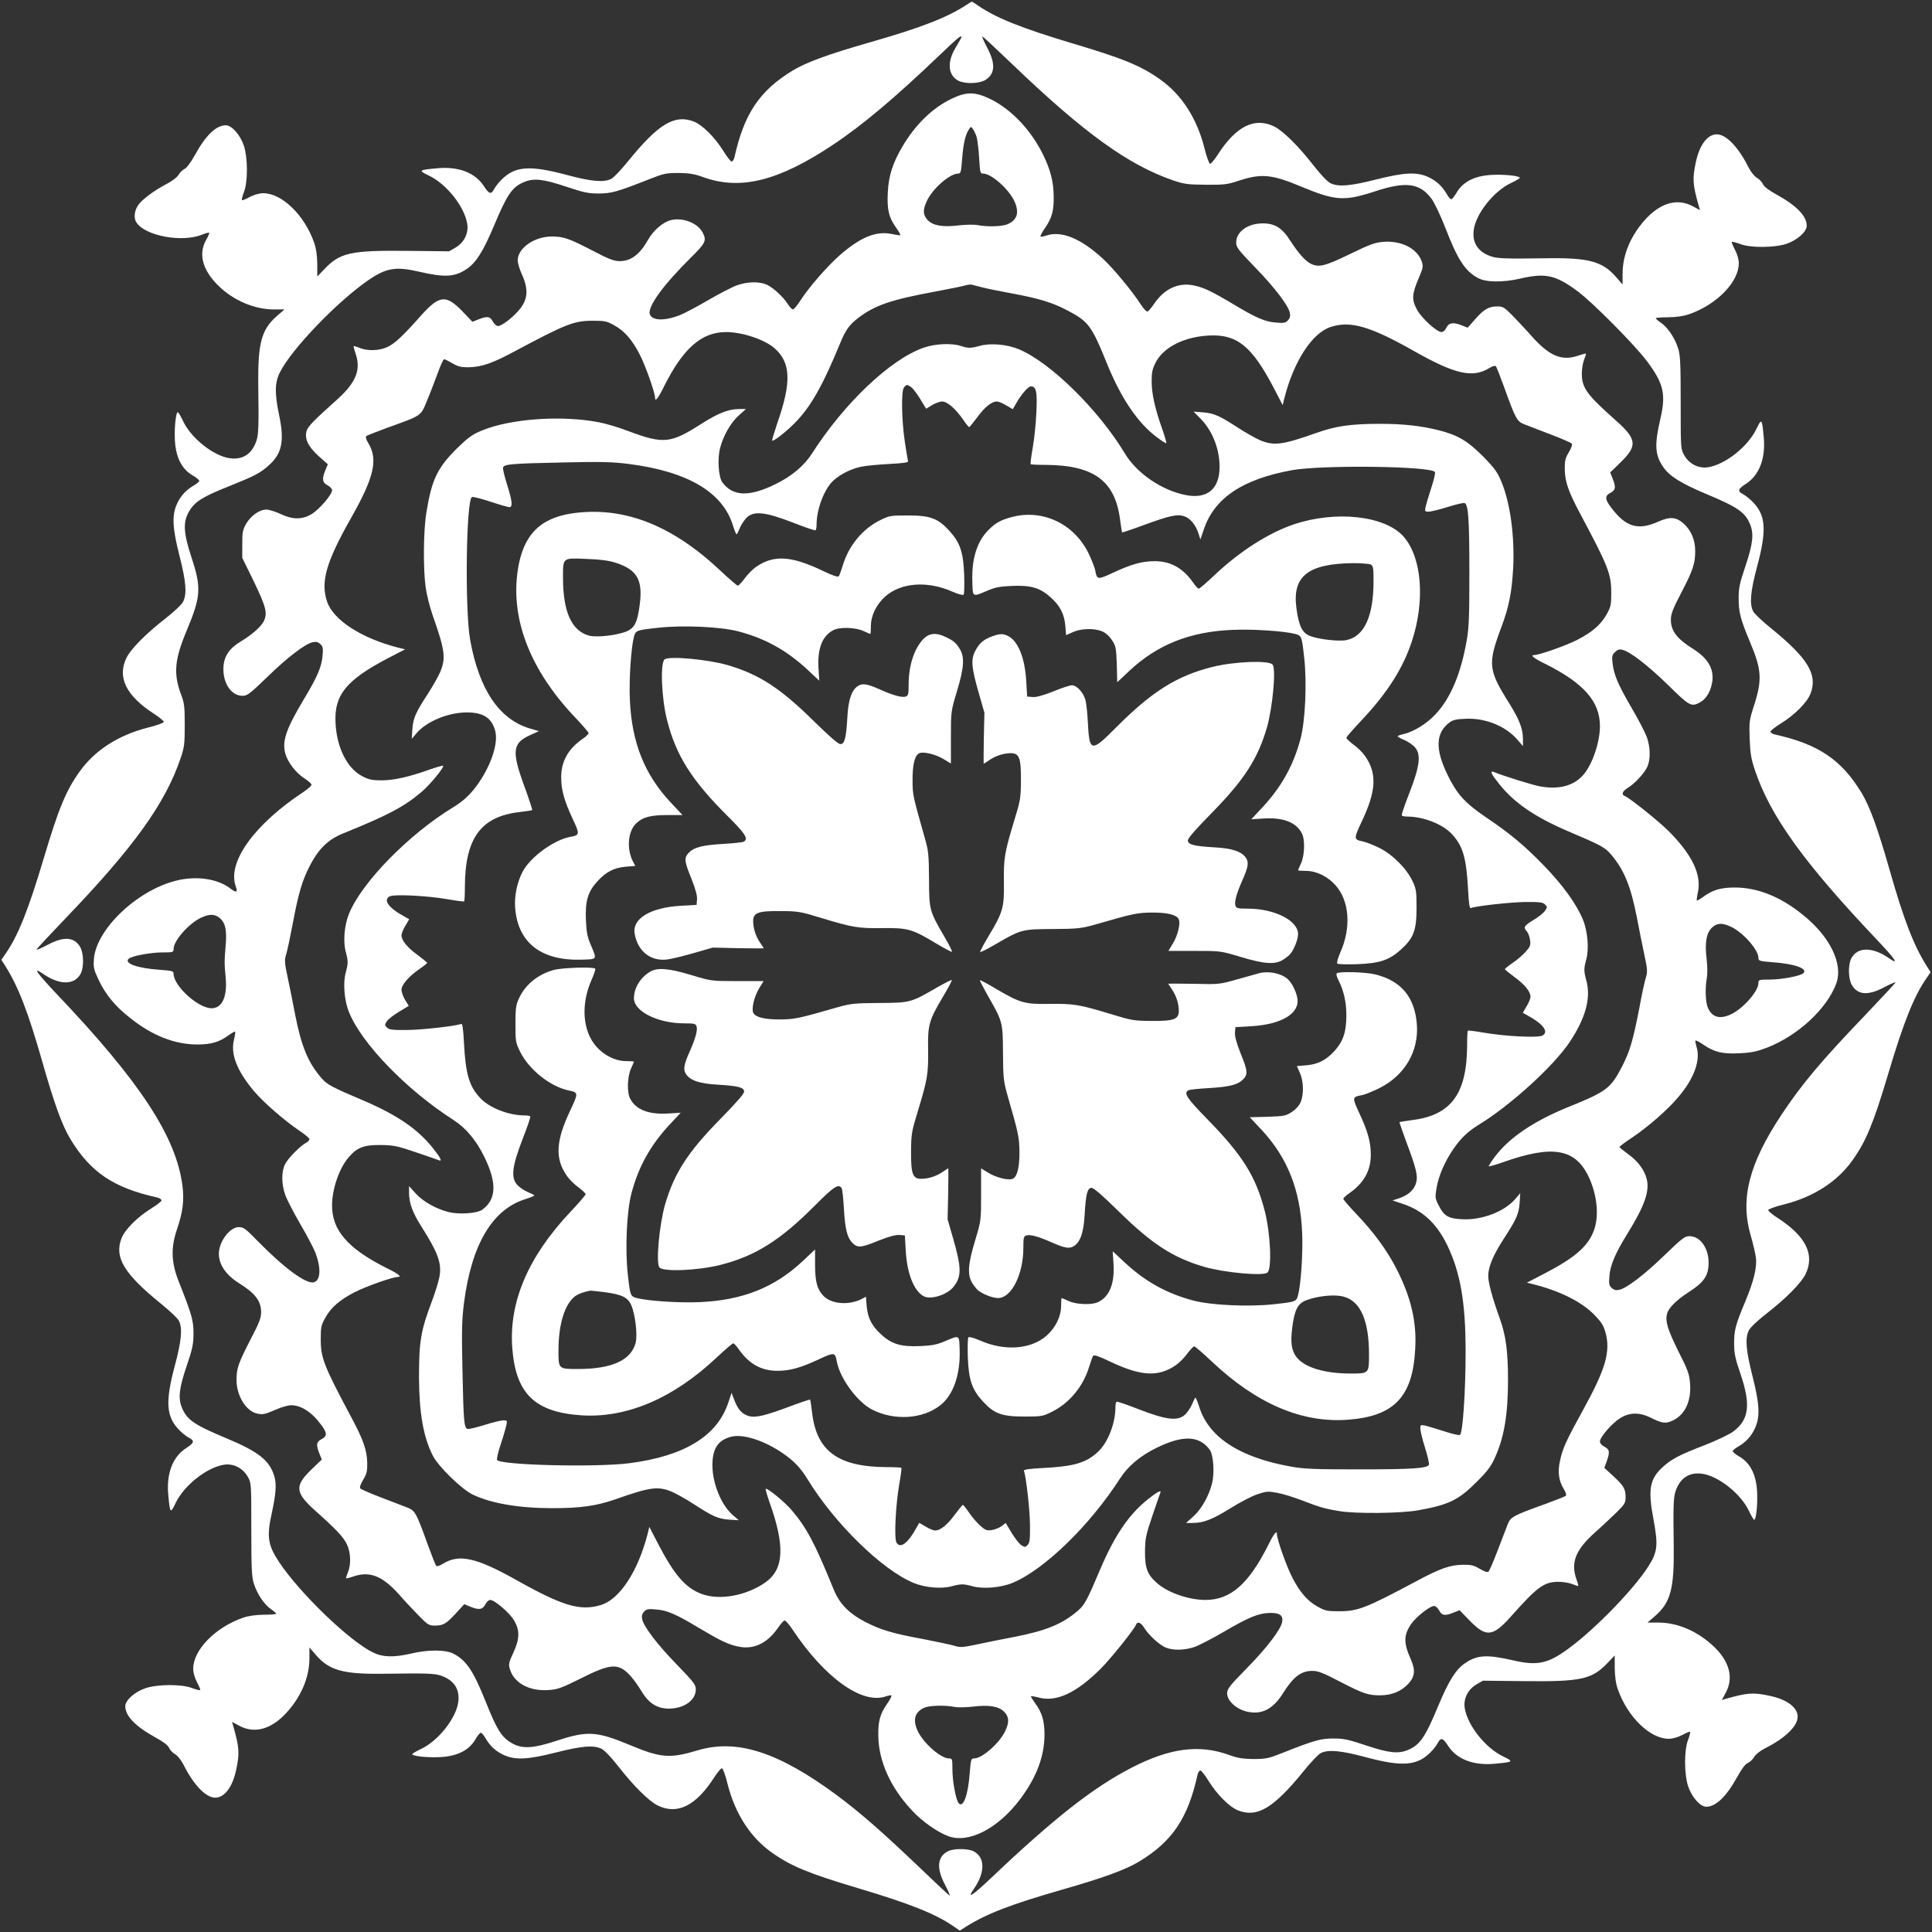
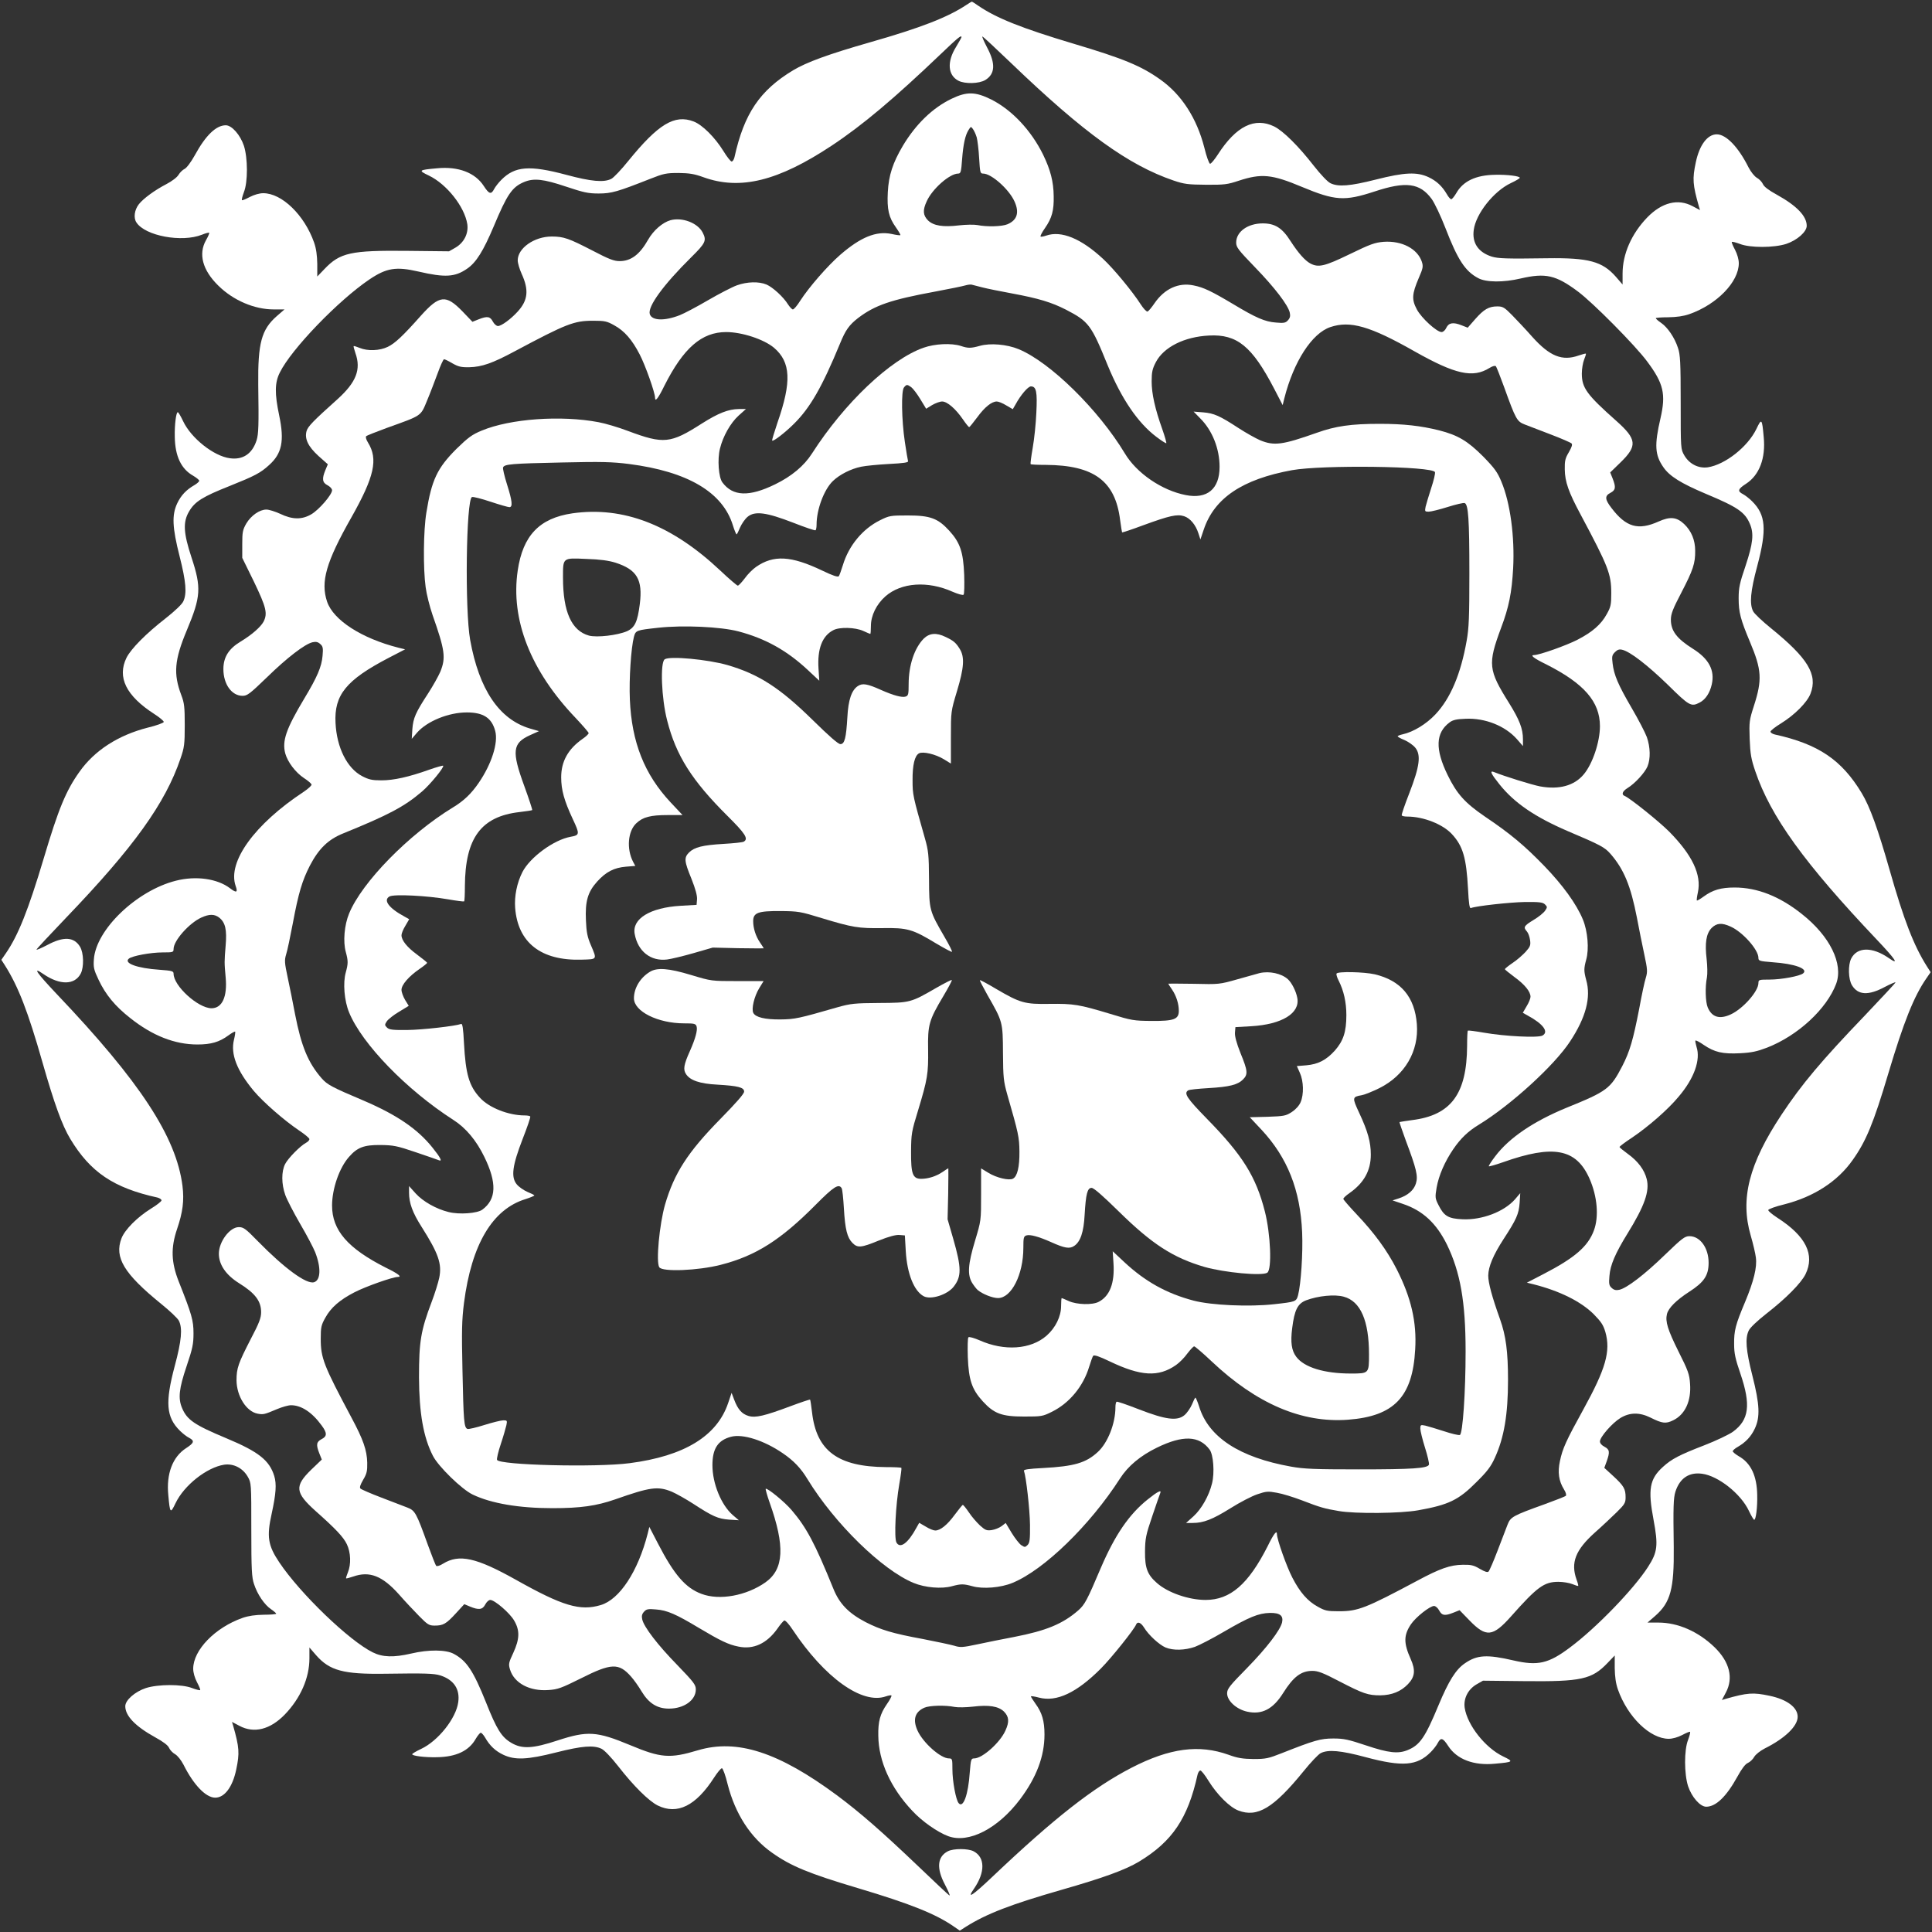
<svg xmlns="http://www.w3.org/2000/svg" version="1.0" width="1280pt" height="1280pt" viewBox="0 0 1280 1280" preserveAspectRatio="xMidYMid meet">
  <rect x="0" y="0" width="1280" height="1280" fill="#333333" stroke="none" />
  <g transform="translate(0,1280) scale(0.1,-0.1)" fill="#ffffff" stroke="none">
    <path d="M6405 12769 c-126 -84 -304 -153 -640 -249 -276 -79 -421 -132 -511 -186 -220 -133 -324 -286 -388 -576 -4 -16 -12 -28 -19 -28 -6 0 -31 31 -54 69 -57 92 -140 174 -197 196 -127 49 -235 -17 -434 -262 -46 -57 -96 -110 -112 -118 -49 -25 -132 -18 -299 27 -244 65 -340 57 -430 -34 -18 -18 -39 -45 -47 -60 -20 -39 -34 -34 -69 20 -57 88 -169 131 -310 117 -123 -11 -125 -14 -54 -48 119 -57 237 -207 255 -322 9 -62 -22 -123 -79 -156 l-42 -24 -276 3 c-375 4 -446 -12 -549 -120 l-48 -50 0 83 c-1 58 -7 102 -21 142 -64 182 -213 327 -337 327 -25 0 -60 -10 -89 -25 -26 -14 -50 -24 -52 -21 -3 3 3 26 13 53 27 68 26 226 0 307 -24 72 -80 136 -120 136 -64 0 -133 -66 -205 -198 -26 -47 -55 -85 -68 -91 -13 -6 -31 -24 -40 -39 -10 -17 -43 -42 -81 -62 -77 -40 -152 -95 -182 -133 -29 -37 -37 -90 -16 -121 58 -89 301 -134 434 -81 24 10 45 15 48 13 2 -3 -7 -25 -21 -49 -52 -92 -23 -199 81 -301 99 -98 239 -158 368 -158 l71 0 -52 -45 c-101 -89 -125 -179 -122 -455 4 -271 2 -324 -11 -367 -29 -90 -91 -131 -177 -119 -107 14 -257 133 -310 246 -15 32 -31 59 -35 59 -11 1 -22 -81 -20 -164 2 -127 42 -212 122 -257 22 -13 40 -28 40 -33 0 -6 -15 -19 -32 -29 -54 -31 -89 -68 -114 -121 -36 -77 -33 -158 16 -351 43 -170 49 -247 24 -299 -9 -19 -55 -63 -116 -111 -130 -101 -230 -202 -260 -262 -63 -129 -3 -252 185 -373 34 -22 62 -45 62 -52 0 -6 -48 -24 -107 -38 -195 -50 -352 -151 -452 -293 -89 -125 -138 -243 -236 -572 -103 -345 -170 -512 -252 -631 l-29 -42 25 -39 c87 -138 152 -305 247 -639 78 -273 130 -418 185 -509 133 -220 286 -324 577 -388 15 -4 27 -12 27 -19 0 -6 -31 -31 -69 -54 -92 -57 -174 -140 -196 -197 -49 -127 17 -235 262 -434 57 -46 110 -96 118 -112 25 -49 18 -132 -27 -299 -65 -244 -57 -340 34 -430 18 -18 45 -39 61 -47 38 -20 33 -34 -21 -69 -88 -57 -131 -169 -117 -310 11 -123 14 -125 48 -54 57 119 207 237 322 255 62 9 123 -22 156 -79 24 -42 24 -42 24 -352 0 -265 3 -317 18 -360 22 -68 69 -137 112 -166 19 -13 35 -27 35 -30 0 -4 -37 -7 -82 -7 -57 -1 -101 -7 -141 -21 -182 -64 -327 -213 -327 -337 0 -25 10 -60 25 -89 14 -26 24 -50 21 -52 -3 -3 -26 3 -53 13 -68 27 -226 26 -307 0 -72 -24 -136 -80 -136 -120 0 -64 66 -133 198 -206 53 -29 85 -53 92 -70 6 -14 24 -33 40 -42 16 -9 40 -39 56 -70 67 -134 148 -218 210 -218 62 0 115 71 139 186 23 109 21 146 -21 293 l-7 23 49 -26 c97 -52 204 -25 301 75 104 108 163 242 163 372 l0 72 45 -52 c89 -101 180 -126 455 -122 270 4 324 2 367 -11 90 -29 131 -91 119 -177 -14 -107 -133 -257 -246 -310 -32 -15 -59 -31 -59 -35 -1 -11 81 -22 164 -20 127 2 212 42 257 122 13 22 28 40 33 40 6 0 19 -15 29 -32 31 -54 68 -89 121 -114 77 -36 158 -33 351 16 170 43 247 49 299 24 19 -9 63 -55 111 -116 101 -130 202 -230 262 -260 129 -63 252 -3 373 185 22 34 45 62 52 62 6 0 24 -48 38 -107 50 -195 151 -352 293 -452 125 -89 243 -138 572 -236 345 -103 512 -170 631 -252 l42 -29 39 25 c138 87 299 149 637 246 276 79 421 132 511 186 220 133 324 286 388 576 4 16 12 28 19 28 6 0 31 -31 54 -69 57 -92 140 -174 197 -196 127 -49 235 17 434 262 46 57 96 110 112 118 49 25 132 18 299 -27 244 -65 340 -57 430 34 18 18 39 45 47 61 20 38 34 33 69 -21 57 -88 169 -131 310 -117 123 11 125 14 54 48 -119 57 -237 207 -255 322 -9 62 22 123 79 156 l42 24 276 -3 c375 -4 446 12 549 120 l48 50 0 -83 c1 -58 7 -102 21 -142 64 -182 213 -327 337 -327 25 0 60 10 89 25 26 14 50 24 52 21 3 -3 -3 -26 -13 -53 -27 -68 -26 -226 0 -307 24 -72 80 -136 120 -136 64 0 133 66 206 198 29 53 53 85 70 92 14 6 33 24 42 40 9 16 39 40 70 56 134 67 218 148 218 210 0 62 -71 115 -186 139 -109 23 -146 21 -293 -21 l-23 -7 26 49 c52 97 25 204 -75 301 -108 104 -242 163 -372 163 l-72 0 52 45 c101 89 125 179 122 455 -4 271 -2 324 11 367 29 90 91 131 177 119 107 -14 257 -133 310 -246 15 -32 31 -59 35 -59 11 -1 22 81 20 164 -2 127 -42 212 -122 257 -22 13 -40 28 -40 33 0 6 15 19 33 29 53 31 88 68 113 121 36 77 33 158 -16 351 -43 170 -49 247 -24 299 9 19 55 63 116 111 130 101 230 202 260 262 63 129 3 252 -185 373 -34 22 -62 45 -62 52 0 6 48 24 107 38 195 50 352 151 452 293 89 125 138 243 236 572 103 345 170 512 252 631 l29 42 -25 39 c-87 138 -152 305 -247 639 -78 273 -130 418 -185 509 -133 220 -286 324 -576 388 -16 4 -28 12 -28 19 0 6 31 31 69 54 92 57 174 140 196 197 49 127 -17 235 -262 434 -57 46 -110 96 -118 112 -25 49 -18 132 27 299 65 244 57 340 -34 430 -18 18 -45 39 -60 47 -39 20 -34 34 20 69 88 57 131 169 117 310 -11 123 -14 125 -48 54 -57 -119 -207 -237 -322 -255 -62 -9 -123 22 -156 79 -24 42 -24 42 -24 352 0 265 -3 317 -18 360 -22 68 -69 137 -112 166 -19 13 -35 27 -35 31 0 3 37 6 83 6 56 1 100 7 140 21 182 64 327 213 327 337 0 25 -10 60 -25 89 -14 26 -24 50 -21 52 3 3 26 -3 53 -13 68 -27 226 -26 307 0 72 24 136 80 136 120 0 64 -66 133 -198 206 -53 29 -85 53 -92 70 -6 14 -24 33 -40 42 -16 9 -40 39 -56 70 -67 134 -148 218 -210 218 -62 0 -115 -71 -139 -186 -23 -109 -21 -146 21 -293 l7 -23 -49 26 c-97 52 -204 25 -301 -75 -104 -108 -163 -242 -163 -372 l0 -72 -45 52 c-89 101 -180 126 -455 122 -270 -4 -324 -2 -367 11 -90 29 -131 91 -119 177 14 107 133 257 246 310 32 15 59 31 59 35 1 11 -81 22 -164 20 -127 -2 -212 -42 -257 -122 -13 -22 -28 -40 -33 -40 -6 0 -19 15 -29 33 -31 53 -68 88 -121 113 -77 36 -158 33 -351 -16 -170 -43 -247 -49 -299 -24 -19 9 -63 55 -111 116 -101 130 -202 230 -262 260 -129 63 -252 3 -373 -185 -22 -34 -45 -62 -52 -62 -6 0 -24 48 -38 107 -50 195 -151 352 -293 452 -125 89 -243 138 -572 236 -345 103 -512 170 -631 251 -23 16 -43 29 -45 28 -2 0 -16 -9 -33 -20z m-35 -215 c0 -3 -16 -32 -36 -65 -61 -98 -55 -187 16 -224 43 -22 137 -20 178 5 65 40 69 108 12 215 -22 42 -36 75 -31 73 5 -1 92 -82 193 -179 478 -459 774 -673 1073 -775 71 -24 96 -27 215 -28 121 -1 143 2 215 26 152 50 220 44 420 -40 221 -92 282 -96 481 -31 208 69 301 57 379 -49 19 -26 60 -112 91 -192 82 -212 131 -287 218 -333 52 -28 167 -29 281 -2 165 38 233 23 380 -87 98 -73 378 -355 458 -463 109 -146 125 -216 88 -377 -41 -177 -37 -242 19 -323 41 -60 117 -107 280 -176 213 -89 261 -122 294 -201 27 -64 20 -128 -29 -276 -40 -117 -46 -147 -46 -216 0 -92 12 -139 75 -289 78 -185 82 -250 26 -424 -30 -93 -32 -105 -28 -218 4 -102 10 -134 37 -214 102 -301 326 -611 805 -1116 127 -134 152 -173 79 -122 -109 75 -208 74 -248 -3 -22 -43 -20 -137 5 -178 40 -65 108 -69 215 -12 42 22 75 36 73 31 -1 -5 -93 -103 -202 -218 -289 -301 -420 -457 -553 -658 -216 -326 -275 -558 -204 -801 16 -55 31 -119 34 -145 9 -65 -14 -157 -71 -294 -64 -152 -74 -190 -73 -281 0 -60 8 -97 42 -196 70 -206 57 -305 -49 -383 -26 -19 -112 -60 -192 -91 -163 -63 -215 -90 -272 -142 -89 -80 -101 -149 -63 -350 32 -172 27 -215 -37 -314 -94 -146 -341 -402 -514 -531 -144 -109 -215 -125 -376 -88 -177 41 -242 37 -323 -19 -60 -41 -107 -116 -175 -279 -88 -212 -123 -262 -202 -295 -64 -27 -128 -20 -277 30 -117 39 -147 46 -217 46 -86 0 -126 -12 -344 -98 -86 -34 -104 -38 -185 -38 -72 1 -105 6 -165 28 -196 70 -389 45 -642 -85 -254 -131 -512 -333 -923 -723 -134 -127 -173 -152 -122 -79 75 109 74 208 -3 248 -37 19 -133 19 -170 0 -70 -36 -77 -112 -20 -220 22 -42 36 -75 31 -73 -5 1 -100 91 -212 198 -237 226 -379 350 -533 465 -388 287 -662 376 -922 299 -186 -56 -246 -51 -449 34 -221 92 -282 96 -481 31 -164 -54 -235 -58 -306 -16 -65 38 -97 89 -168 268 -84 209 -128 276 -214 322 -52 28 -167 29 -281 2 -117 -27 -190 -25 -256 8 -156 77 -480 389 -618 595 -76 113 -85 171 -51 324 29 133 33 196 17 249 -32 104 -104 161 -317 250 -213 89 -261 122 -294 201 -27 64 -20 128 30 276 40 118 46 148 46 218 0 86 -11 125 -98 344 -50 127 -53 223 -11 347 38 111 48 189 36 286 -41 324 -280 690 -833 1271 -136 144 -164 185 -89 133 109 -75 208 -74 248 3 22 43 20 137 -5 178 -40 65 -108 69 -215 12 -42 -22 -75 -36 -73 -31 1 5 91 101 198 213 446 465 655 755 756 1053 25 72 28 94 28 220 0 122 -3 148 -23 200 -53 141 -46 232 37 430 93 222 97 281 31 481 -54 164 -58 235 -16 306 38 65 89 97 268 168 167 67 204 86 262 139 85 76 102 160 67 327 -31 147 -30 219 4 286 76 155 389 479 594 617 113 76 176 86 324 52 177 -41 242 -37 323 19 60 41 107 117 176 280 89 213 122 261 201 294 64 27 128 20 277 -30 117 -39 147 -46 217 -46 86 0 126 12 344 98 86 34 104 38 185 38 72 -1 105 -6 165 -28 244 -88 495 -26 850 209 204 135 415 313 725 609 111 106 135 126 135 110z" />
    <path d="M6305 12146 c-127 -61 -238 -169 -324 -313 -66 -112 -93 -194 -99 -305 -6 -116 6 -168 54 -235 18 -26 32 -49 29 -51 -2 -2 -28 1 -58 8 -102 21 -205 -21 -340 -138 -84 -73 -206 -213 -265 -304 -20 -32 -42 -58 -49 -58 -6 0 -20 15 -32 33 -30 49 -101 114 -143 132 -51 21 -127 19 -195 -5 -31 -11 -118 -56 -192 -99 -75 -44 -159 -88 -187 -99 -102 -40 -185 -37 -199 7 -15 50 90 194 274 376 96 95 104 111 76 165 -33 63 -134 102 -213 81 -52 -15 -112 -66 -148 -129 -56 -99 -114 -142 -189 -142 -37 0 -71 13 -178 69 -159 82 -192 94 -272 94 -115 0 -225 -77 -225 -158 0 -18 12 -58 26 -89 49 -107 42 -175 -25 -249 -46 -51 -109 -97 -132 -97 -10 0 -25 13 -34 30 -18 34 -37 37 -95 14 l-40 -16 -67 70 c-109 112 -152 107 -274 -29 -119 -134 -172 -184 -220 -207 -54 -26 -133 -29 -186 -7 -20 8 -38 14 -40 12 -2 -2 4 -23 12 -47 38 -108 5 -192 -117 -303 -163 -146 -198 -182 -207 -213 -14 -51 10 -102 79 -165 l62 -55 -16 -38 c-24 -58 -21 -83 14 -101 17 -9 30 -23 30 -33 0 -29 -86 -129 -137 -159 -63 -37 -126 -36 -207 3 -33 15 -74 28 -91 28 -45 0 -101 -39 -133 -92 -24 -42 -27 -57 -27 -137 l0 -91 78 -159 c81 -169 91 -209 63 -264 -19 -35 -78 -87 -151 -131 -80 -48 -115 -104 -115 -183 0 -100 55 -177 127 -177 31 0 48 13 162 123 133 130 252 221 302 232 22 5 36 2 51 -12 17 -15 20 -26 15 -78 -6 -72 -35 -140 -121 -283 -121 -202 -148 -281 -126 -364 16 -57 68 -126 124 -163 25 -16 47 -35 50 -42 3 -6 -21 -28 -52 -49 -325 -214 -506 -464 -451 -623 16 -44 6 -49 -37 -16 -84 64 -226 84 -359 50 -261 -66 -530 -325 -543 -521 -4 -53 0 -70 31 -135 46 -98 110 -176 210 -254 147 -117 295 -175 445 -175 90 0 145 16 205 60 22 16 43 28 45 25 2 -2 -1 -26 -8 -54 -23 -95 19 -203 130 -337 62 -74 201 -196 302 -264 37 -25 68 -50 68 -57 0 -7 -10 -18 -22 -24 -39 -21 -119 -102 -139 -141 -25 -49 -25 -132 1 -205 11 -31 56 -118 99 -192 44 -75 88 -159 99 -187 40 -102 37 -185 -7 -199 -50 -16 -198 93 -375 274 -79 81 -93 91 -124 91 -60 0 -132 -97 -132 -176 0 -73 47 -141 133 -195 108 -67 147 -119 147 -193 0 -37 -13 -72 -69 -178 -82 -160 -94 -192 -94 -273 1 -105 65 -207 140 -221 38 -7 45 -5 128 30 33 14 75 26 93 26 68 0 139 -46 203 -134 37 -50 37 -72 -1 -91 -34 -18 -37 -37 -14 -95 l16 -40 -70 -67 c-112 -109 -107 -152 29 -274 134 -119 184 -172 207 -220 26 -54 29 -133 7 -186 -8 -20 -14 -38 -12 -40 2 -2 23 4 47 12 108 38 193 5 303 -118 39 -45 100 -109 134 -144 56 -57 66 -63 103 -63 56 0 76 11 141 82 l55 60 38 -16 c58 -24 83 -21 101 14 9 17 23 30 33 30 29 0 129 -86 158 -136 39 -66 37 -122 -5 -214 -31 -66 -33 -75 -22 -111 27 -90 130 -145 254 -136 63 4 86 13 215 77 202 102 252 104 333 12 19 -21 50 -65 69 -97 48 -80 104 -115 182 -115 100 0 178 56 178 127 0 31 -14 49 -123 162 -130 133 -221 252 -232 302 -5 22 -2 36 12 51 15 17 27 20 79 15 73 -5 134 -32 282 -121 146 -87 198 -112 264 -125 100 -21 188 20 258 118 19 28 40 52 46 55 7 2 32 -25 56 -62 212 -318 460 -496 617 -441 18 6 34 9 37 6 3 -3 -10 -29 -30 -57 -45 -65 -59 -115 -57 -210 2 -169 81 -344 225 -497 65 -70 166 -141 238 -168 135 -50 329 49 476 244 109 145 162 285 162 429 0 90 -16 145 -60 205 -16 23 -30 44 -30 48 0 3 24 0 53 -8 117 -31 250 32 410 192 69 69 221 259 234 292 9 22 31 14 52 -19 30 -50 101 -115 143 -133 51 -21 127 -19 194 4 30 11 117 56 192 100 168 98 230 123 305 125 67 1 91 -18 81 -63 -12 -51 -101 -168 -231 -301 -118 -120 -133 -139 -133 -169 0 -49 61 -105 132 -121 98 -22 172 16 239 123 68 108 119 147 194 147 37 0 71 -13 178 -69 160 -83 191 -93 272 -93 76 1 136 25 183 74 47 49 51 93 18 167 -47 105 -47 157 2 230 32 47 125 121 153 121 10 0 25 -13 34 -30 18 -34 37 -37 95 -14 l40 16 67 -69 c109 -112 153 -108 274 28 174 196 219 229 314 229 31 0 72 -7 92 -15 20 -8 37 -14 39 -12 2 1 -3 21 -11 42 -40 112 -7 196 121 311 49 43 114 105 146 136 52 51 58 62 58 98 0 56 -12 76 -81 140 l-60 55 16 44 c22 62 19 78 -15 96 -18 9 -30 23 -30 35 0 29 80 121 135 155 62 38 127 39 200 3 78 -39 101 -42 150 -18 79 38 121 128 112 243 -4 62 -13 87 -77 214 -71 143 -88 198 -76 247 10 41 63 93 148 148 98 63 128 108 128 192 0 98 -56 176 -127 176 -31 0 -49 -14 -163 -124 -136 -132 -252 -220 -301 -231 -22 -5 -36 -2 -51 12 -17 15 -20 27 -15 80 5 71 39 150 120 281 113 183 147 280 127 360 -15 61 -58 119 -125 167 -30 22 -55 42 -55 46 0 4 37 32 83 62 109 74 238 186 309 272 103 121 146 244 118 329 -6 21 -10 40 -7 42 3 3 28 -10 55 -29 71 -48 124 -61 240 -55 78 4 113 12 179 37 205 80 395 256 458 423 49 132 -41 316 -228 463 -147 117 -295 175 -445 175 -90 0 -145 -16 -205 -60 -22 -16 -42 -28 -45 -26 -2 3 1 27 7 54 25 117 -37 247 -191 403 -67 67 -261 223 -295 236 -22 9 -14 31 20 52 49 30 114 101 132 143 21 51 19 127 -4 194 -11 30 -56 117 -100 192 -91 156 -118 220 -127 296 -6 47 -4 56 16 76 16 16 29 20 48 15 52 -12 168 -102 302 -232 142 -140 154 -147 210 -118 39 20 68 63 81 121 21 93 -19 169 -124 235 -108 68 -147 119 -147 194 0 37 13 71 69 178 78 150 93 195 92 278 0 71 -25 131 -73 177 -50 47 -93 51 -169 17 -136 -61 -216 -38 -313 90 -44 57 -45 80 -6 100 34 18 37 37 14 95 l-16 40 69 67 c112 109 108 153 -28 274 -196 174 -229 219 -229 314 0 31 7 72 15 92 8 20 14 38 12 40 -2 2 -23 -4 -47 -12 -110 -39 -192 -6 -308 123 -42 48 -103 112 -134 144 -51 52 -62 58 -98 58 -56 0 -89 -19 -147 -85 l-49 -56 -41 16 c-55 22 -85 17 -101 -17 -7 -16 -21 -28 -31 -28 -32 0 -133 92 -164 150 -35 66 -33 101 13 209 28 64 30 76 20 107 -29 86 -132 140 -252 132 -60 -5 -88 -15 -226 -82 -165 -80 -206 -90 -260 -62 -37 20 -80 69 -132 149 -55 87 -103 117 -184 117 -99 0 -176 -55 -176 -127 0 -31 13 -48 124 -163 132 -136 220 -252 231 -301 5 -22 2 -36 -12 -51 -15 -17 -27 -20 -79 -15 -73 5 -134 32 -282 121 -146 87 -198 112 -264 125 -100 21 -193 -22 -259 -118 -19 -28 -39 -52 -46 -55 -6 -3 -27 19 -45 47 -55 86 -181 238 -249 301 -146 136 -278 190 -378 155 -18 -6 -34 -9 -37 -6 -3 3 10 29 30 57 45 65 59 115 57 210 -1 96 -21 174 -70 275 -79 161 -207 297 -344 366 -105 52 -162 53 -262 5z m166 -256 c5 -19 13 -81 16 -137 6 -97 7 -103 27 -103 54 0 171 -104 207 -184 34 -74 18 -125 -47 -152 -36 -15 -135 -18 -199 -5 -22 4 -76 3 -120 -2 -107 -13 -170 -3 -207 33 -33 34 -36 67 -8 127 37 82 152 183 208 183 17 0 20 11 26 93 8 104 21 161 43 196 15 24 16 24 29 6 8 -11 19 -35 25 -55z m37 -994 c31 -8 119 -26 196 -40 178 -33 263 -59 359 -108 150 -78 167 -100 276 -369 91 -221 200 -381 322 -473 34 -26 64 -45 66 -42 2 2 -9 43 -26 91 -49 137 -71 237 -71 318 0 62 5 84 28 128 52 99 188 168 352 176 186 10 285 -71 431 -351 l57 -110 11 45 c62 244 183 431 305 472 131 44 262 7 558 -161 271 -153 386 -178 496 -110 19 12 37 17 42 12 5 -5 29 -67 55 -138 77 -214 85 -228 136 -248 24 -9 102 -39 172 -66 71 -27 133 -54 139 -60 7 -7 1 -25 -18 -58 -24 -40 -28 -58 -27 -113 1 -83 25 -151 105 -300 184 -345 203 -394 203 -521 0 -76 -3 -91 -30 -139 -37 -68 -96 -119 -193 -169 -73 -38 -254 -102 -288 -102 -29 0 -3 -21 79 -61 252 -127 357 -248 357 -410 0 -105 -49 -250 -107 -319 -63 -76 -164 -103 -290 -80 -56 11 -236 67 -305 95 -31 12 -20 -11 36 -81 99 -124 236 -217 452 -310 217 -92 245 -107 283 -150 90 -103 135 -213 176 -424 14 -74 36 -184 49 -244 21 -98 22 -114 10 -154 -8 -24 -28 -117 -44 -206 -40 -205 -62 -282 -112 -379 -78 -150 -100 -167 -369 -276 -221 -91 -381 -200 -473 -322 -26 -34 -45 -64 -42 -66 2 -2 43 9 91 26 337 120 488 91 576 -108 52 -118 63 -252 29 -343 -39 -106 -127 -182 -334 -289 l-110 -57 45 -11 c173 -44 311 -113 396 -196 50 -51 65 -72 79 -120 36 -127 3 -243 -147 -515 -112 -203 -137 -257 -154 -340 -16 -73 -8 -132 27 -188 12 -19 17 -37 12 -42 -5 -5 -67 -29 -138 -55 -214 -77 -228 -85 -248 -136 -9 -24 -39 -102 -66 -172 -27 -71 -54 -133 -60 -139 -7 -7 -25 -1 -58 18 -40 24 -58 28 -113 27 -83 -1 -151 -25 -300 -105 -345 -184 -394 -203 -521 -203 -76 0 -91 3 -139 30 -68 37 -119 96 -169 193 -38 73 -102 254 -102 288 0 29 -21 3 -61 -79 -128 -253 -248 -357 -412 -357 -111 0 -250 48 -322 112 -63 55 -80 99 -79 208 1 86 5 109 48 235 26 77 50 146 53 153 10 24 -17 11 -83 -42 -124 -99 -217 -236 -310 -452 -92 -217 -107 -245 -150 -283 -103 -90 -213 -135 -424 -176 -74 -14 -184 -36 -244 -49 -99 -21 -114 -22 -155 -9 -25 7 -118 27 -206 44 -202 37 -280 61 -380 112 -113 59 -174 122 -214 222 -122 300 -177 404 -277 521 -45 53 -162 149 -171 140 -2 -2 9 -43 26 -91 103 -289 95 -441 -27 -528 -126 -89 -305 -122 -424 -77 -106 39 -182 127 -289 334 l-57 110 -11 -45 c-64 -250 -186 -436 -311 -473 -137 -41 -253 -6 -561 167 -264 148 -377 173 -484 107 -20 -13 -40 -19 -45 -14 -5 5 -29 67 -55 138 -77 214 -85 228 -136 248 -24 9 -102 39 -172 66 -71 27 -133 54 -139 60 -7 7 -1 25 18 58 24 40 28 58 27 113 -2 83 -26 153 -105 300 -184 345 -203 394 -203 521 0 76 3 91 30 139 37 68 96 119 193 169 73 38 254 102 288 102 29 0 3 21 -79 61 -253 128 -357 248 -357 412 0 111 48 250 112 322 55 63 99 80 208 79 86 -1 109 -5 235 -48 77 -26 146 -50 153 -53 24 -10 11 17 -42 83 -99 124 -236 217 -452 310 -217 92 -245 107 -283 150 -90 103 -135 213 -176 424 -14 74 -36 184 -49 244 -21 98 -22 114 -10 154 8 24 27 116 44 205 38 203 62 282 113 382 59 113 122 174 222 214 300 122 404 177 521 277 53 45 149 162 140 171 -2 2 -43 -9 -91 -26 -137 -49 -237 -71 -318 -71 -62 0 -84 5 -128 28 -99 52 -168 188 -176 352 -10 186 71 285 351 431 l110 57 -45 11 c-244 62 -431 183 -472 305 -44 131 -7 262 161 558 153 271 178 386 110 496 -12 19 -17 37 -12 42 5 5 67 29 137 55 234 84 223 76 266 180 21 50 52 132 71 183 18 50 37 92 42 92 5 0 30 -12 55 -27 39 -22 57 -27 112 -26 83 2 153 26 300 105 345 184 394 203 521 203 76 0 91 -3 139 -30 68 -37 119 -96 169 -193 38 -73 102 -254 102 -288 0 -29 21 -3 61 79 127 252 248 357 410 357 105 0 250 -48 317 -104 111 -95 118 -224 23 -496 -21 -63 -38 -117 -35 -119 7 -8 87 54 145 112 107 106 186 244 304 530 37 91 61 124 120 170 112 85 216 121 515 176 91 17 179 35 195 40 17 5 36 7 43 5 7 -2 38 -10 70 -18z m-5055 -4176 c40 -32 51 -80 42 -184 -9 -110 -9 -111 0 -211 12 -129 -23 -205 -94 -205 -89 1 -251 148 -251 229 0 17 -10 20 -92 26 -150 10 -241 44 -204 74 22 18 144 41 224 41 68 0 72 1 72 23 0 55 103 171 184 208 53 24 87 24 119 -1z m10013 -59 c80 -36 184 -153 184 -207 0 -20 6 -22 93 -29 149 -10 240 -44 203 -74 -22 -18 -144 -41 -223 -41 -69 0 -73 -1 -73 -23 0 -55 -103 -171 -184 -208 -74 -34 -125 -18 -152 47 -15 36 -18 135 -5 199 4 22 3 76 -2 120 -13 107 -3 170 33 207 34 33 67 36 126 9z m-5141 -5170 c22 -4 76 -3 120 2 107 13 170 3 207 -33 33 -34 36 -67 9 -126 -36 -80 -153 -184 -207 -184 -20 0 -22 -6 -29 -92 -10 -150 -44 -241 -74 -204 -18 22 -41 144 -41 224 0 68 -1 72 -23 72 -55 0 -171 103 -208 184 -33 73 -18 124 45 152 34 15 138 18 201 5z" />
    <path d="M6118 10496 c-219 -77 -523 -365 -738 -700 -53 -83 -136 -152 -245 -205 -172 -84 -280 -80 -349 13 -25 33 -34 153 -16 224 20 82 70 170 123 218 l49 44 -48 0 c-69 -1 -135 -27 -244 -96 -208 -133 -252 -138 -490 -49 -63 24 -151 50 -195 58 -249 47 -585 23 -774 -56 -63 -26 -89 -45 -167 -121 -127 -127 -164 -205 -199 -421 -20 -119 -22 -372 -5 -495 6 -47 27 -130 46 -185 82 -233 89 -283 51 -376 -13 -30 -49 -94 -80 -142 -84 -129 -99 -163 -105 -237 l-4 -65 35 41 c67 76 208 134 330 134 109 0 165 -36 188 -123 21 -78 -24 -219 -109 -343 -49 -72 -99 -120 -172 -164 -293 -179 -602 -495 -687 -702 -32 -77 -41 -187 -22 -255 16 -60 16 -76 0 -135 -20 -70 -10 -189 22 -266 86 -209 381 -513 691 -712 83 -53 152 -136 205 -245 84 -172 80 -280 -13 -349 -33 -25 -153 -34 -224 -16 -82 20 -170 70 -218 123 l-44 49 0 -44 c0 -68 23 -132 83 -226 112 -177 136 -245 117 -338 -7 -33 -29 -104 -50 -159 -72 -190 -84 -262 -84 -500 1 -237 29 -397 92 -520 36 -71 192 -223 264 -257 123 -59 308 -90 528 -90 187 0 291 15 415 58 233 82 283 89 376 51 30 -13 94 -49 142 -80 129 -84 163 -99 237 -105 l65 -4 -41 35 c-76 67 -134 208 -134 330 0 109 36 165 123 188 78 21 219 -24 343 -109 72 -49 120 -99 164 -172 179 -293 494 -601 702 -687 77 -32 187 -41 255 -22 60 16 76 16 135 0 70 -20 189 -10 266 22 209 86 513 381 712 691 53 83 136 152 245 205 172 84 280 80 349 -13 25 -33 34 -153 16 -224 -20 -82 -70 -170 -123 -218 l-49 -44 44 0 c71 0 131 23 251 98 62 39 141 80 177 92 59 20 71 21 130 10 36 -6 110 -29 165 -50 124 -48 151 -55 245 -71 108 -19 412 -16 526 5 202 36 268 68 386 187 71 70 96 103 122 161 61 133 87 287 87 515 0 188 -14 294 -53 403 -54 151 -78 241 -78 289 1 60 33 136 103 244 84 129 99 163 105 237 l4 65 -35 -41 c-72 -82 -219 -138 -347 -132 -94 4 -123 21 -159 93 -23 45 -24 52 -13 117 14 80 54 172 110 254 49 72 99 120 172 164 209 128 498 391 602 550 105 159 140 292 107 407 -16 60 -16 76 0 135 20 70 10 189 -22 266 -42 102 -133 228 -257 356 -131 135 -224 213 -392 326 -133 91 -186 150 -247 275 -84 172 -80 280 13 349 21 16 46 22 106 24 129 6 262 -47 340 -135 l40 -46 0 45 c0 70 -23 129 -92 240 -138 220 -142 258 -53 498 52 137 71 234 80 395 11 208 -19 434 -78 574 -26 63 -45 89 -121 167 -103 103 -167 141 -292 173 -121 30 -234 43 -394 43 -189 0 -292 -15 -415 -59 -229 -81 -283 -88 -376 -50 -30 13 -94 49 -142 80 -127 83 -164 99 -235 105 l-64 5 45 -46 c79 -79 127 -200 127 -320 0 -147 -82 -215 -224 -187 -159 31 -325 145 -403 275 -175 291 -496 606 -705 692 -78 32 -187 41 -255 22 -61 -17 -79 -17 -127 -1 -63 20 -172 15 -248 -12z m-81 -261 c12 -9 39 -44 60 -79 l39 -64 39 24 c22 13 52 24 67 24 34 0 90 -49 138 -119 19 -28 38 -51 41 -51 3 0 27 30 54 66 49 67 95 104 129 104 11 0 39 -11 63 -26 l43 -25 18 31 c34 63 83 120 102 120 36 0 43 -35 36 -175 -3 -71 -14 -176 -24 -232 -10 -57 -16 -105 -14 -108 3 -3 48 -5 101 -5 318 -2 460 -106 492 -365 6 -44 12 -81 13 -82 2 -2 65 19 140 47 175 64 225 75 271 60 40 -13 77 -57 95 -114 l13 -40 22 65 c70 209 256 334 585 394 200 36 932 27 947 -13 3 -8 -8 -55 -25 -106 -16 -50 -33 -106 -37 -123 -6 -31 -5 -33 20 -33 15 0 72 14 126 31 54 17 105 29 113 26 24 -10 31 -105 31 -467 0 -287 -3 -362 -18 -445 -39 -221 -107 -382 -207 -488 -60 -64 -147 -117 -217 -132 -18 -4 -33 -10 -33 -13 0 -4 20 -15 45 -25 25 -11 57 -33 71 -50 40 -48 30 -124 -39 -302 -30 -77 -53 -143 -50 -147 2 -5 19 -8 37 -8 107 0 236 -51 296 -117 72 -78 95 -156 106 -362 5 -98 10 -131 19 -127 37 14 256 38 357 40 98 1 120 -2 134 -16 16 -16 16 -19 1 -41 -9 -14 -43 -42 -77 -62 -64 -39 -69 -48 -44 -76 9 -10 18 -35 21 -57 5 -35 1 -44 -30 -79 -20 -21 -58 -55 -86 -73 -28 -19 -51 -38 -51 -41 0 -3 30 -27 66 -54 67 -49 104 -95 104 -129 0 -11 -11 -39 -26 -63 l-25 -43 32 -18 c104 -56 142 -109 98 -133 -31 -16 -249 -5 -386 19 -57 10 -105 16 -108 14 -3 -3 -5 -48 -5 -101 -2 -318 -106 -460 -365 -492 -44 -6 -81 -12 -83 -13 -1 -2 18 -57 42 -123 70 -186 82 -235 67 -283 -13 -45 -55 -81 -115 -100 l-40 -13 68 -23 c132 -44 222 -128 292 -269 89 -183 124 -380 124 -708 0 -271 -19 -547 -38 -554 -8 -3 -55 8 -106 25 -50 16 -106 33 -123 37 -31 6 -33 5 -33 -20 0 -15 14 -72 31 -126 17 -54 29 -105 26 -113 -10 -24 -105 -31 -467 -31 -287 0 -362 3 -445 18 -343 61 -549 195 -611 400 -10 31 -21 57 -24 57 -3 0 -13 -20 -23 -45 -11 -25 -33 -57 -50 -71 -48 -40 -124 -30 -302 39 -77 30 -143 53 -147 50 -5 -2 -8 -19 -8 -37 0 -107 -51 -236 -117 -296 -78 -72 -156 -95 -362 -106 -98 -5 -131 -10 -127 -19 14 -38 39 -256 40 -357 1 -98 -2 -120 -16 -134 -16 -16 -19 -16 -42 -1 -13 9 -42 46 -64 82 l-39 65 -27 -21 c-15 -11 -44 -23 -65 -26 -34 -5 -43 -1 -78 30 -21 20 -55 58 -73 86 -19 28 -38 51 -41 51 -3 0 -27 -30 -54 -66 -49 -67 -95 -104 -129 -104 -11 0 -39 11 -63 26 l-43 25 -18 -32 c-56 -104 -109 -142 -133 -98 -16 31 -5 249 19 386 10 57 16 105 14 108 -3 3 -48 5 -101 5 -319 2 -462 107 -491 363 -5 44 -11 82 -13 84 -2 2 -59 -17 -126 -42 -176 -66 -236 -80 -282 -66 -44 13 -71 44 -95 108 l-17 45 -23 -68 c-74 -219 -291 -351 -653 -398 -223 -29 -865 -13 -878 22 -3 7 8 55 25 105 17 51 33 107 37 125 6 30 5 32 -20 32 -15 0 -72 -14 -126 -31 -54 -17 -105 -29 -112 -26 -23 9 -26 52 -33 387 -6 264 -4 336 10 447 50 388 188 622 409 689 31 10 57 21 57 24 0 3 -20 13 -45 23 -25 11 -57 33 -71 50 -40 48 -30 124 39 302 30 77 53 143 50 148 -2 4 -19 7 -37 7 -107 0 -236 51 -296 117 -72 78 -95 156 -106 362 -5 98 -10 131 -19 127 -38 -14 -256 -39 -357 -40 -98 -1 -120 2 -134 16 -16 16 -16 19 -1 42 9 13 45 42 81 63 l64 39 -24 39 c-13 22 -24 52 -24 67 0 34 49 90 119 138 28 19 51 38 51 41 0 3 -30 27 -66 54 -67 49 -104 95 -104 129 0 11 11 39 26 63 l25 43 -32 18 c-104 56 -142 109 -98 133 31 16 249 5 386 -19 57 -10 105 -16 108 -14 3 3 5 48 5 101 2 319 107 462 363 491 44 5 81 11 83 13 2 2 -21 73 -52 158 -85 232 -79 285 37 338 l60 27 -62 18 c-202 61 -335 258 -394 586 -36 198 -27 932 12 947 8 3 63 -11 123 -31 60 -20 116 -36 125 -36 23 0 19 41 -16 151 -17 54 -29 105 -26 112 8 22 56 26 392 33 260 6 331 4 442 -10 389 -50 622 -187 689 -408 10 -32 21 -58 24 -58 3 0 13 20 23 45 11 25 33 57 50 71 48 40 124 30 302 -39 77 -30 143 -53 148 -50 4 2 7 19 7 37 0 100 49 232 108 289 45 43 119 81 188 95 28 6 110 14 183 18 98 5 131 10 127 19 -2 7 -12 64 -21 126 -22 147 -25 339 -6 362 17 21 21 21 48 2z" />
    <path d="M3792 9399 c-218 -32 -328 -147 -362 -379 -48 -325 85 -664 383 -976 48 -51 87 -96 87 -101 0 -6 -18 -23 -40 -38 -96 -67 -142 -149 -142 -255 0 -84 20 -155 77 -277 47 -100 46 -106 -15 -117 -111 -20 -269 -136 -319 -234 -36 -71 -54 -159 -48 -237 18 -231 172 -351 440 -343 106 3 103 -1 61 98 -22 51 -29 85 -32 161 -6 128 12 189 74 258 59 65 111 92 191 99 l62 5 -15 28 c-44 86 -34 202 21 254 44 42 94 55 210 55 l97 0 -79 84 c-174 186 -258 399 -270 681 -6 138 8 343 27 416 12 43 15 44 161 60 164 18 412 7 531 -24 178 -47 321 -126 460 -256 l76 -71 -5 78 c-9 132 24 219 98 257 41 22 145 19 198 -5 24 -11 45 -20 47 -20 2 0 4 24 4 53 0 69 37 144 96 196 105 92 280 104 444 31 37 -16 69 -25 74 -20 5 5 6 64 4 132 -6 151 -27 213 -99 292 -75 82 -126 101 -274 101 -115 0 -123 -1 -185 -32 -115 -57 -207 -168 -246 -298 -10 -33 -22 -65 -26 -72 -7 -8 -38 2 -111 37 -205 98 -322 105 -438 24 -22 -15 -56 -49 -75 -76 -20 -26 -40 -48 -46 -48 -5 0 -58 45 -116 100 -322 303 -642 427 -980 379z m286 -327 c142 -46 181 -112 161 -273 -15 -119 -33 -157 -85 -181 -63 -27 -198 -43 -252 -29 -115 32 -172 157 -172 384 0 134 -4 131 154 124 93 -3 149 -11 194 -25z" />
-     <path d="M6702 9374 c-71 -19 -106 -38 -152 -84 -77 -77 -113 -190 -108 -343 3 -106 -1 -103 98 -61 51 22 85 29 161 32 128 6 189 -12 258 -74 65 -58 92 -111 99 -190 l5 -62 45 20 c55 25 143 27 194 5 22 -9 48 -32 65 -58 26 -40 28 -51 32 -161 l3 -118 83 78 c185 172 399 257 680 269 138 6 343 -8 416 -27 43 -12 44 -15 60 -161 18 -164 7 -412 -24 -531 -47 -178 -126 -321 -256 -460 l-71 -76 78 5 c132 9 219 -24 257 -98 22 -41 19 -145 -5 -198 -11 -24 -20 -45 -20 -47 0 -2 24 -4 53 -4 69 0 144 -37 196 -96 92 -105 104 -280 31 -444 -16 -37 -25 -69 -20 -74 5 -5 64 -6 132 -4 151 6 213 27 292 99 82 75 101 126 101 274 0 110 -2 125 -27 178 -40 84 -133 177 -221 220 -40 20 -88 38 -107 42 -62 13 -62 17 -10 128 98 205 105 322 24 438 -15 22 -49 56 -76 75 -26 20 -48 40 -48 46 0 5 44 56 98 113 171 181 276 345 335 523 90 271 68 558 -54 697 -123 139 -450 175 -730 80 -167 -57 -357 -179 -521 -334 -53 -50 -100 -91 -106 -91 -5 0 -22 18 -37 40 -67 96 -149 142 -255 142 -84 0 -155 -20 -277 -77 -101 -47 -106 -47 -117 17 -4 20 -25 73 -46 116 -97 194 -305 291 -508 236z m2379 -314 c17 -10 19 -22 19 -111 0 -229 -60 -363 -176 -389 -48 -12 -189 4 -246 27 -51 20 -74 69 -89 185 -28 211 77 293 374 297 54 0 107 -4 118 -9z" />
    <path d="M6120 8569 c-62 -63 -100 -177 -100 -302 0 -66 -2 -76 -20 -82 -24 -8 -82 8 -163 44 -91 41 -123 46 -153 26 -42 -27 -64 -92 -70 -207 -8 -137 -18 -178 -46 -178 -15 0 -75 53 -182 158 -219 215 -358 305 -567 366 -130 37 -381 61 -415 38 -31 -20 -22 -259 16 -405 59 -233 164 -398 399 -632 119 -118 141 -152 109 -171 -7 -5 -67 -11 -134 -15 -139 -8 -194 -22 -229 -57 -34 -34 -32 -57 16 -174 27 -68 39 -113 37 -137 l-3 -36 -105 -6 c-203 -12 -324 -86 -305 -187 21 -115 106 -182 214 -169 26 3 105 22 175 42 l128 37 169 -4 c93 -1 169 -2 169 -1 0 1 -11 19 -25 39 -28 41 -45 94 -45 141 0 56 32 68 180 67 119 -1 132 -3 275 -47 205 -62 242 -68 401 -66 166 3 200 -7 355 -101 56 -33 104 -59 106 -56 3 3 -19 47 -49 98 -101 174 -102 178 -103 383 -1 161 -4 189 -27 270 -80 281 -82 289 -82 385 -1 101 14 164 43 179 26 14 110 -6 164 -39 l47 -29 0 173 c0 173 0 173 40 306 47 156 52 226 19 280 -26 42 -41 55 -94 80 -61 30 -107 26 -145 -11z" />
-     <path d="M6576 8585 c-58 -20 -88 -46 -114 -96 -31 -58 -26 -112 23 -282 l37 -129 -4 -169 c-1 -93 -2 -169 -1 -169 1 0 19 11 39 25 41 28 94 45 141 45 56 0 68 -32 67 -180 -1 -119 -3 -132 -47 -275 -62 -205 -68 -242 -66 -401 3 -166 -7 -200 -101 -355 -33 -56 -59 -104 -56 -106 3 -3 47 19 98 49 174 101 178 102 383 103 164 1 189 4 275 28 260 75 284 80 380 81 101 1 164 -14 179 -43 14 -26 -6 -110 -39 -163 l-29 -48 173 0 c173 0 173 0 306 -40 156 -47 226 -52 280 -19 19 12 41 29 48 38 26 32 52 97 52 133 0 89 -156 168 -333 168 -66 0 -76 2 -82 20 -8 24 8 82 44 163 41 91 46 123 26 153 -27 42 -92 64 -207 70 -137 8 -178 18 -178 46 0 15 53 75 158 182 215 219 305 358 366 567 37 130 61 381 38 415 -20 31 -259 22 -405 -16 -233 -59 -398 -164 -632 -399 -167 -168 -178 -166 -188 39 -3 63 -11 131 -18 150 -16 47 -57 90 -87 90 -13 0 -69 -18 -124 -41 -68 -27 -113 -39 -137 -37 l-36 3 -6 105 c-9 150 -53 261 -118 295 -36 18 -54 18 -105 0z" />
-     <path d="M3670 6374 c-105 -28 -190 -97 -232 -189 -20 -43 -23 -66 -23 -170 0 -115 1 -123 32 -185 58 -117 201 -231 323 -255 62 -13 62 -17 10 -128 -98 -205 -105 -322 -24 -438 15 -22 49 -56 76 -75 26 -20 48 -40 48 -46 0 -5 -45 -58 -100 -116 -281 -298 -409 -598 -386 -903 23 -303 149 -425 459 -446 301 -19 611 114 898 386 54 50 101 91 107 91 5 0 22 -18 37 -40 67 -96 149 -142 255 -142 84 0 155 20 277 77 100 47 106 46 117 -15 20 -111 136 -269 234 -319 147 -75 336 -63 452 29 86 68 133 202 128 365 -3 103 1 101 -98 59 -51 -22 -85 -29 -161 -32 -128 -6 -189 12 -258 74 -65 59 -92 111 -99 191 l-5 62 -28 -15 c-86 -44 -202 -34 -254 21 -42 44 -55 94 -55 210 l0 97 -84 -79 c-186 -174 -399 -258 -681 -270 -138 -6 -343 8 -416 27 -43 12 -44 15 -60 161 -18 164 -7 412 24 531 47 178 126 321 256 460 l71 76 -78 -5 c-132 -9 -219 24 -257 98 -22 41 -19 145 5 198 11 24 20 45 20 47 0 2 -24 4 -53 4 -69 0 -144 37 -196 96 -92 104 -104 280 -31 444 16 35 26 68 24 72 -9 14 -216 7 -274 -8z m329 -2134 c121 -16 159 -34 183 -86 27 -63 43 -198 29 -252 -32 -115 -157 -172 -384 -172 -127 0 -127 0 -127 121 0 176 41 309 111 362 22 15 53 27 99 36 3 1 43 -4 89 -9z" />
    <path d="M4305 6361 c-64 -39 -105 -108 -105 -175 0 -87 159 -166 333 -166 66 0 76 -2 82 -20 8 -24 -8 -82 -44 -163 -41 -91 -46 -123 -26 -153 27 -42 92 -64 207 -70 137 -8 178 -18 178 -46 0 -15 -53 -75 -158 -182 -215 -219 -305 -358 -366 -567 -37 -130 -61 -381 -38 -415 21 -32 257 -22 406 16 232 59 398 164 631 399 118 119 152 141 171 109 5 -7 11 -67 15 -134 8 -139 22 -194 57 -229 34 -34 57 -32 174 16 68 27 113 39 137 37 l36 -3 6 -105 c9 -150 55 -264 119 -298 48 -25 156 10 198 63 53 68 53 124 -3 319 l-37 128 4 169 c1 93 2 169 1 169 -1 0 -19 -11 -39 -25 -41 -28 -94 -45 -141 -45 -56 0 -68 32 -67 180 1 119 3 132 47 275 62 205 68 242 66 401 -3 165 6 195 100 353 34 57 60 106 57 108 -2 3 -49 -21 -103 -52 -168 -97 -172 -99 -378 -100 -163 -1 -189 -4 -275 -28 -260 -75 -284 -80 -380 -81 -101 -1 -164 14 -179 43 -14 26 6 110 39 164 l29 47 -173 0 c-173 0 -173 0 -306 40 -152 46 -227 51 -275 21z" />
    <path d="M8345 6353 c-11 -3 -76 -21 -143 -40 -123 -35 -125 -35 -293 -31 -93 1 -169 2 -169 1 0 -1 11 -19 25 -39 28 -41 45 -94 45 -141 0 -56 -32 -68 -180 -67 -119 1 -132 3 -275 47 -205 62 -242 68 -401 66 -165 -3 -195 6 -354 99 -57 34 -105 60 -108 58 -2 -2 21 -46 50 -98 101 -176 102 -178 103 -383 1 -164 4 -189 28 -275 75 -260 80 -284 81 -380 1 -101 -14 -164 -43 -179 -26 -14 -110 6 -163 39 l-48 29 0 -173 c0 -173 0 -173 -40 -306 -47 -156 -52 -226 -19 -280 12 -19 29 -41 38 -48 32 -26 97 -52 133 -52 89 0 168 156 168 333 0 66 2 76 20 82 24 8 82 -8 163 -44 91 -41 123 -46 153 -26 42 27 64 92 70 207 8 137 18 178 46 178 15 0 75 -53 182 -158 219 -215 358 -305 567 -366 130 -37 381 -61 415 -38 32 21 22 257 -16 406 -59 231 -147 372 -382 612 -134 137 -157 171 -126 190 7 5 67 11 134 15 139 8 194 22 229 57 34 34 32 57 -16 174 -27 68 -39 113 -37 137 l3 36 105 6 c203 12 324 86 305 187 -8 45 -37 101 -62 124 -43 39 -123 56 -188 41z" />
    <path d="M8855 6350 c-3 -5 3 -26 14 -47 34 -67 51 -144 51 -228 0 -111 -20 -171 -76 -235 -58 -64 -111 -91 -190 -98 l-62 -5 20 -45 c25 -55 27 -143 5 -194 -9 -22 -32 -48 -58 -65 -40 -26 -51 -28 -161 -32 l-118 -3 78 -83 c172 -185 257 -399 269 -680 6 -138 -8 -343 -27 -416 -12 -43 -15 -44 -161 -60 -164 -18 -412 -7 -531 24 -178 47 -321 126 -460 256 l-76 71 5 -78 c9 -132 -24 -219 -98 -257 -41 -22 -145 -19 -198 5 -24 11 -45 20 -47 20 -2 0 -4 -24 -4 -53 0 -69 -37 -144 -96 -196 -105 -92 -280 -104 -444 -31 -37 16 -69 25 -74 20 -5 -5 -6 -64 -4 -132 6 -151 27 -213 99 -292 75 -82 126 -101 274 -101 115 0 123 1 185 32 115 57 207 168 246 298 10 33 22 65 26 72 7 8 38 -2 111 -37 205 -98 322 -105 438 -24 22 15 56 49 75 76 20 26 40 48 46 48 5 0 58 -45 116 -100 298 -281 598 -409 903 -386 305 23 428 151 445 466 11 181 -27 343 -122 530 -64 126 -150 243 -267 366 -48 51 -87 96 -87 101 0 6 18 23 40 38 96 67 142 149 142 255 0 84 -20 155 -77 277 -47 101 -47 106 17 117 20 4 73 25 117 47 168 84 262 244 248 424 -14 180 -106 289 -279 330 -71 16 -244 20 -253 5z m48 -2141 c111 -30 167 -159 167 -382 0 -127 0 -127 -121 -127 -176 0 -309 41 -361 111 -31 41 -39 95 -27 189 15 121 36 163 92 185 80 30 190 41 250 24z" />
  </g>
</svg>